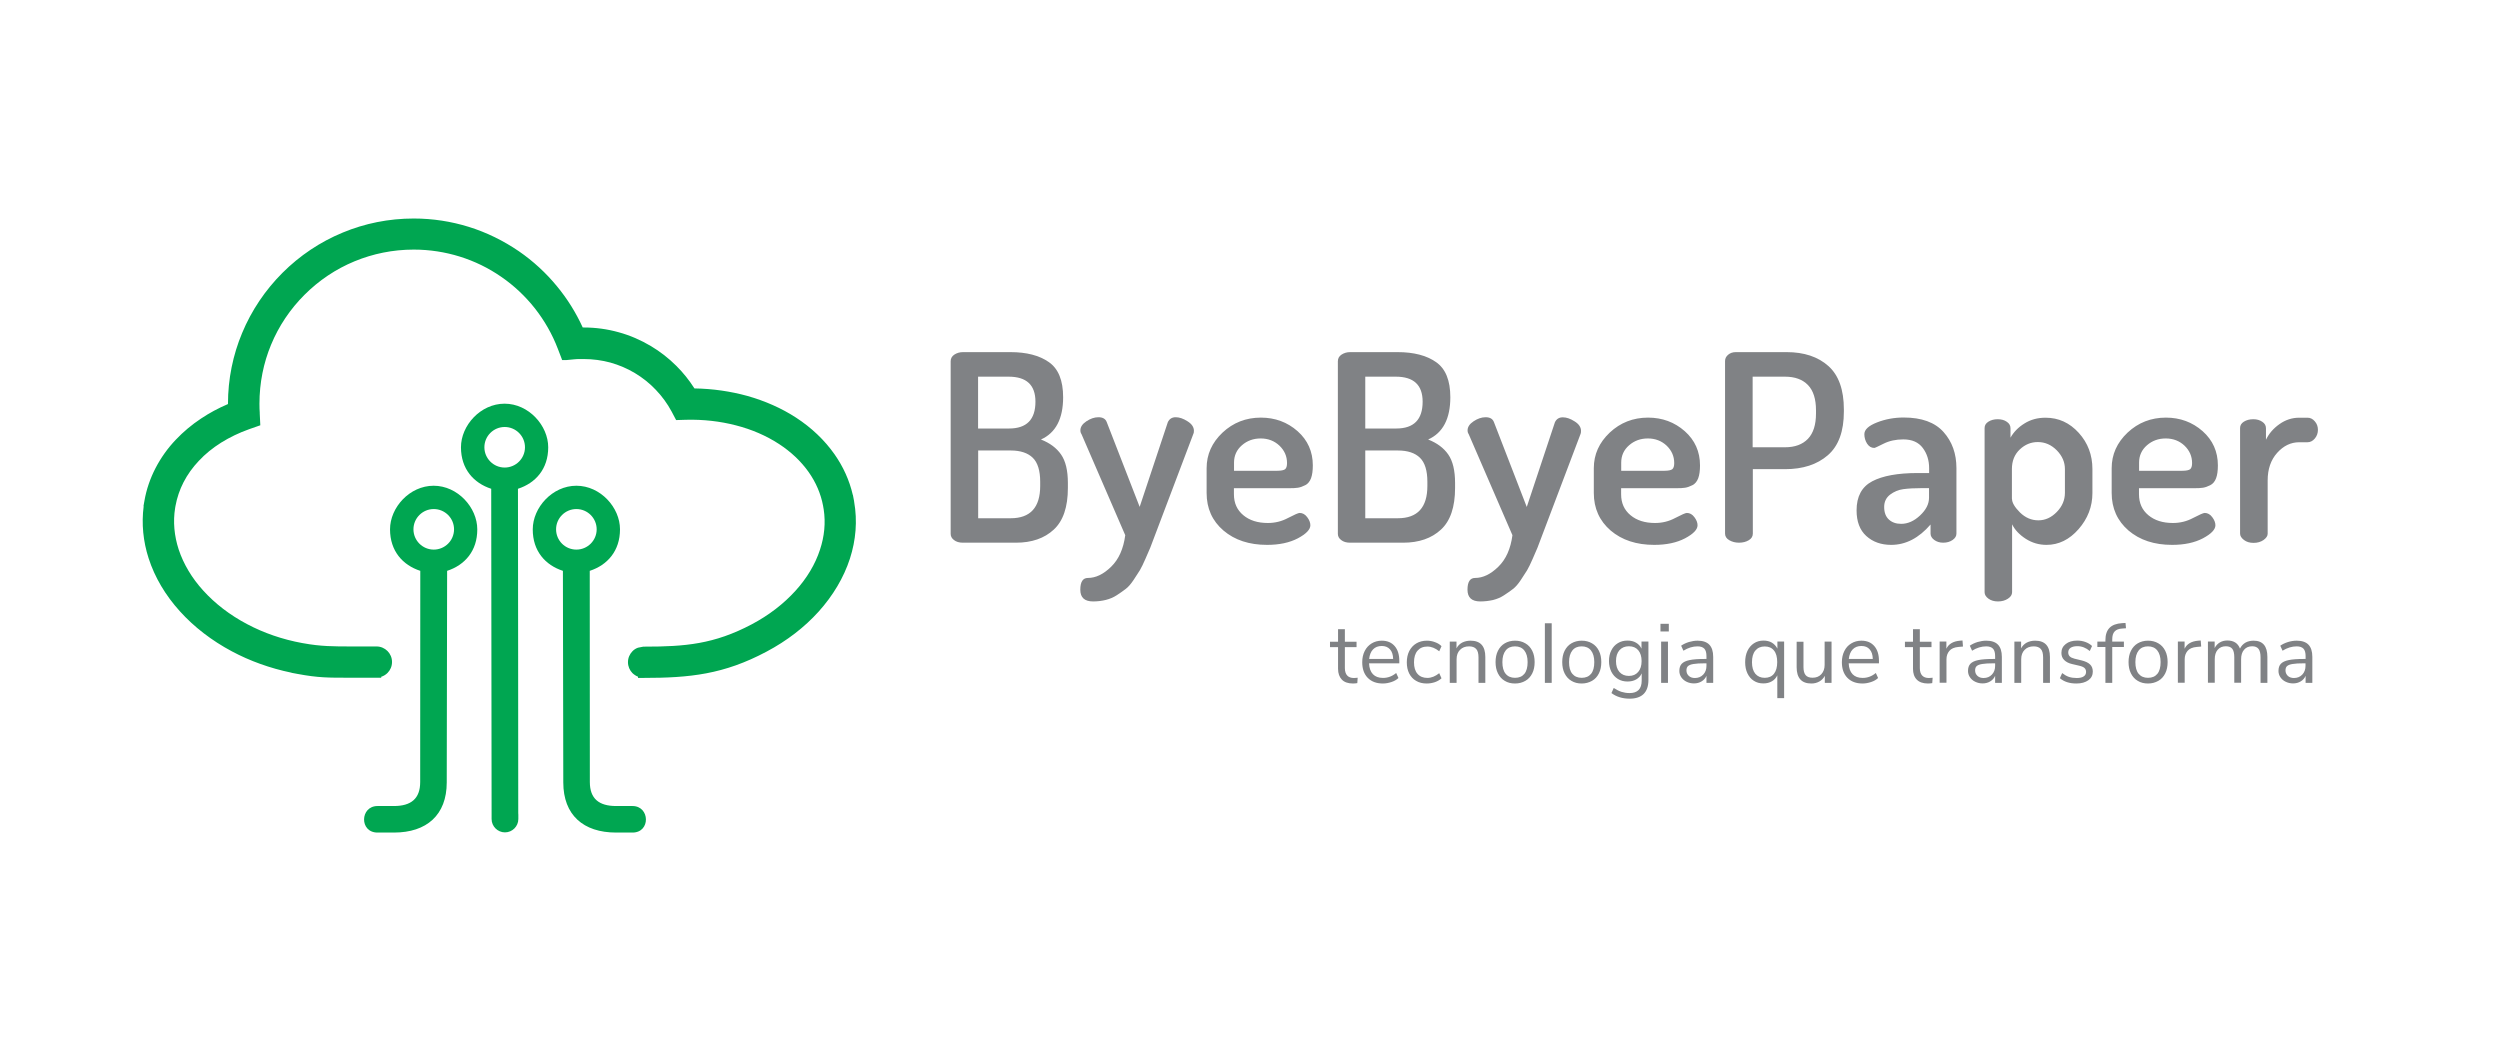
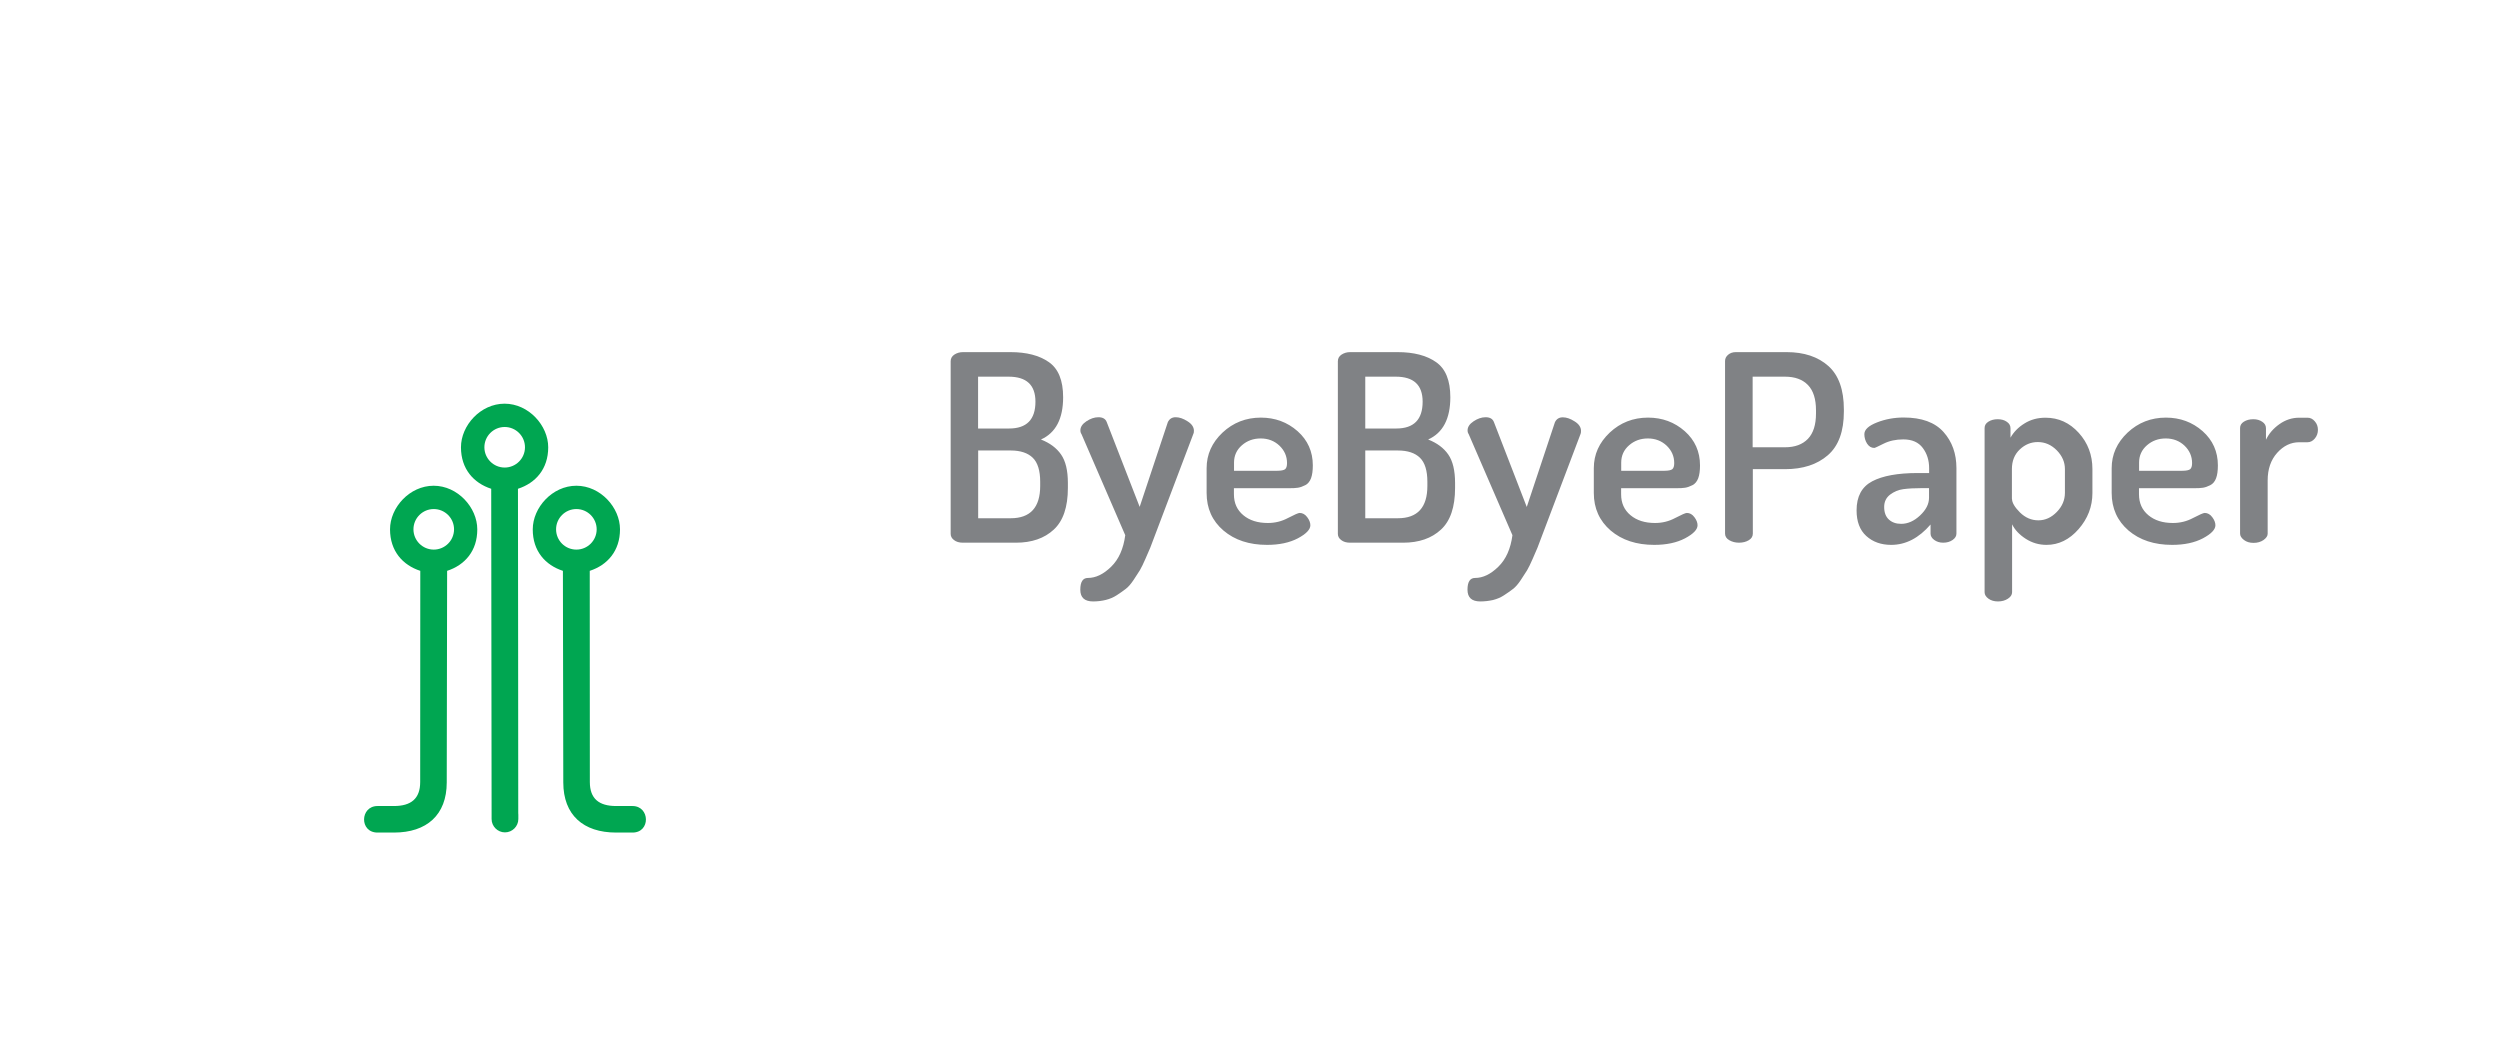
<svg xmlns="http://www.w3.org/2000/svg" width="241" height="102" viewBox="0 0 241 102" fill="none">
  <path fill-rule="evenodd" clip-rule="evenodd" d="M41.814 49.072C42.892 49.072 43.77 49.95 43.77 51.027C43.77 52.105 42.892 52.982 41.814 52.982C40.735 52.982 39.857 52.105 39.857 51.027C39.857 49.95 40.735 49.072 41.814 49.072ZM49.959 78.386C49.968 78.441 49.968 78.487 49.968 78.542V78.953C49.968 79.656 49.392 80.241 48.679 80.241C47.975 80.241 47.39 79.665 47.39 78.953V78.542C47.39 78.505 47.39 78.478 47.39 78.441C47.381 74.312 47.353 51.174 47.353 47.118C45.662 46.57 44.437 45.209 44.437 43.117C44.437 41.016 46.321 38.915 48.642 38.915C50.964 38.915 52.848 41.025 52.848 43.117C52.848 45.218 51.623 46.57 49.931 47.118C49.95 51.164 49.95 74.102 49.959 78.386ZM55.563 49.072C54.484 49.072 53.606 49.95 53.606 51.027C53.606 52.105 54.475 52.982 55.563 52.982C56.641 52.982 57.519 52.105 57.519 51.027C57.519 49.95 56.641 49.072 55.563 49.072ZM54.264 55.029C54.264 59.596 54.301 70.868 54.301 75.427C54.301 78.56 56.23 80.259 59.393 80.259C59.923 80.259 60.444 80.259 60.974 80.259C62.739 80.259 62.657 77.701 60.974 77.701H59.393C57.738 77.701 56.861 76.989 56.861 75.39C56.861 70.832 56.852 59.587 56.852 55.029C58.543 54.48 59.768 53.119 59.768 51.027C59.768 48.926 57.885 46.825 55.563 46.825C53.241 46.825 51.358 48.935 51.358 51.027C51.348 53.119 52.573 54.48 54.264 55.029ZM48.652 41.162C47.573 41.162 46.695 42.039 46.695 43.117C46.695 44.194 47.573 45.072 48.652 45.072C49.73 45.072 50.608 44.194 50.608 43.117C50.608 42.039 49.73 41.162 48.652 41.162ZM43.103 55.029C43.103 59.596 43.066 70.868 43.066 75.427C43.066 78.56 41.137 80.259 37.974 80.259C37.444 80.259 36.923 80.259 36.393 80.259C34.628 80.259 34.702 77.701 36.393 77.701H37.974C39.629 77.701 40.506 76.989 40.506 75.39C40.506 70.832 40.516 59.587 40.516 55.029C38.824 54.48 37.599 53.119 37.599 51.027C37.599 48.926 39.483 46.825 41.804 46.825C44.127 46.825 46.01 48.935 46.01 51.027C46.019 53.119 44.794 54.48 43.103 55.029Z" fill="#00A651" />
-   <path d="M25.011 38.924C25.011 39.271 25.02 39.526 25.039 39.782V39.801V39.874L25.075 40.614L25.094 40.997L24.728 41.125L24.024 41.372C23.046 41.719 22.141 42.157 21.318 42.669C20.505 43.181 19.782 43.765 19.161 44.432C18.567 45.062 18.073 45.747 17.689 46.496C17.323 47.209 17.058 47.985 16.912 48.798L16.884 48.963C16.665 50.306 16.802 51.667 17.223 52.964C17.689 54.371 18.493 55.723 19.59 56.928C20.724 58.18 22.15 59.285 23.814 60.162C25.414 61.012 27.215 61.642 29.171 61.998H29.18H29.198L29.226 62.007H29.235C30.908 62.318 32.224 62.318 33.87 62.318H34.199H35.497H36.228H36.292C36.703 62.318 37.078 62.483 37.353 62.757C37.627 63.031 37.791 63.405 37.791 63.816C37.791 64.227 37.627 64.602 37.353 64.876C37.188 65.04 36.978 65.168 36.749 65.241V65.332H36.237H34.19H33.623C31.712 65.332 30.67 65.342 28.686 64.967L28.101 64.858V64.848C26.026 64.419 24.088 63.716 22.36 62.793C20.404 61.752 18.704 60.436 17.351 58.938C15.952 57.394 14.919 55.659 14.325 53.813C13.804 52.197 13.63 50.498 13.85 48.798H13.831L13.923 48.278C14.115 47.172 14.48 46.122 14.983 45.145C15.504 44.14 16.162 43.208 16.958 42.377C17.671 41.627 18.484 40.942 19.38 40.349C20.185 39.81 21.053 39.344 21.976 38.951V38.942C21.976 36.521 22.461 34.21 23.338 32.109C24.244 29.926 25.578 27.953 27.233 26.299C28.878 24.655 30.853 23.321 33.047 22.417C35.159 21.54 37.471 21.065 39.885 21.065C41.731 21.065 43.505 21.348 45.187 21.869C46.924 22.408 48.542 23.212 50.014 24.216C51.394 25.166 52.647 26.317 53.707 27.615C54.694 28.811 55.526 30.145 56.175 31.57H56.267C57.428 31.57 58.552 31.725 59.631 32.027C60.737 32.328 61.779 32.785 62.748 33.361C63.635 33.89 64.457 34.53 65.189 35.261C65.856 35.918 66.441 36.658 66.944 37.444C68.727 37.471 70.436 37.727 72.036 38.165C73.754 38.65 75.345 39.353 76.735 40.257C78.225 41.226 79.486 42.422 80.455 43.802C81.278 44.98 81.881 46.286 82.21 47.711H82.219L82.329 48.287V48.296L82.338 48.351V48.36C82.668 50.224 82.503 52.078 81.936 53.841C81.342 55.677 80.3 57.422 78.91 58.965C77.557 60.464 75.857 61.779 73.891 62.82C69.769 65.013 66.487 65.351 62.017 65.351H61.505V65.232C61.304 65.159 61.121 65.031 60.965 64.885C60.7 64.611 60.536 64.246 60.536 63.834C60.536 63.423 60.7 63.058 60.965 62.784C61.112 62.629 61.294 62.51 61.505 62.437L62.017 62.336H62.035H62.135C66.039 62.336 68.845 62.099 72.456 60.19C74.12 59.313 75.546 58.207 76.68 56.956C77.777 55.75 78.59 54.398 79.047 52.991C79.468 51.722 79.605 50.406 79.404 49.1L79.358 48.844V48.835L79.349 48.789V48.78C79.13 47.593 78.645 46.487 77.95 45.501C77.21 44.459 76.241 43.546 75.089 42.797C73.882 42.011 72.484 41.399 70.948 41.006C69.44 40.614 67.812 40.422 66.112 40.467L65.5 40.486L65.18 40.495L65.033 40.221L64.75 39.682C64.339 38.914 63.818 38.202 63.223 37.581C62.629 36.95 61.944 36.411 61.203 35.964C60.472 35.525 59.676 35.188 58.835 34.95C58.022 34.731 57.162 34.612 56.267 34.612H55.974C55.901 34.612 55.837 34.612 55.782 34.612C55.727 34.612 55.654 34.621 55.563 34.621C55.471 34.63 55.398 34.63 55.343 34.639L54.584 34.712H54.191L54.054 34.347L53.78 33.635C53.241 32.219 52.491 30.912 51.577 29.743C50.645 28.565 49.547 27.523 48.304 26.674C47.088 25.833 45.745 25.176 44.3 24.728C42.911 24.299 41.43 24.061 39.885 24.061C37.864 24.061 35.945 24.463 34.19 25.185C32.37 25.934 30.734 27.039 29.354 28.419C27.982 29.789 26.876 31.424 26.127 33.242C25.404 34.986 25.011 36.905 25.011 38.924Z" fill="#00A651" />
  <path d="M166.295 51.439V34.804C166.295 34.566 166.395 34.365 166.587 34.201C166.779 34.037 167.026 33.945 167.328 33.945H172.237C173.91 33.945 175.254 34.393 176.25 35.279C177.246 36.165 177.749 37.563 177.749 39.472V39.673C177.749 41.582 177.237 42.989 176.204 43.884C175.171 44.779 173.8 45.227 172.091 45.227H168.973V51.439C168.973 51.703 168.845 51.923 168.58 52.078C168.324 52.233 168.004 52.316 167.639 52.316C167.282 52.316 166.98 52.233 166.706 52.078C166.432 51.923 166.295 51.703 166.295 51.439ZM168.955 43.117H172.072C173.032 43.117 173.764 42.843 174.285 42.304C174.806 41.756 175.062 40.943 175.062 39.856V39.554C175.062 38.467 174.806 37.654 174.285 37.115C173.764 36.576 173.023 36.311 172.072 36.311H168.955V43.117ZM178.974 49.201C178.974 47.858 179.477 46.926 180.483 46.396C181.488 45.866 182.951 45.601 184.861 45.601H185.968V45.136C185.968 44.377 185.766 43.729 185.355 43.181C184.944 42.633 184.322 42.358 183.481 42.358C182.759 42.358 182.128 42.496 181.58 42.77C181.031 43.044 180.739 43.181 180.684 43.181C180.4 43.181 180.172 43.044 179.989 42.77C179.815 42.496 179.724 42.185 179.724 41.856C179.724 41.418 180.126 41.043 180.94 40.723C181.753 40.404 182.613 40.248 183.518 40.248C185.245 40.248 186.525 40.714 187.357 41.646C188.189 42.578 188.6 43.738 188.6 45.126V51.439C188.6 51.676 188.482 51.877 188.235 52.051C187.988 52.224 187.686 52.316 187.321 52.316C186.982 52.316 186.699 52.224 186.461 52.051C186.224 51.877 186.105 51.667 186.105 51.439V50.562C184.98 51.868 183.719 52.526 182.311 52.526C181.342 52.526 180.537 52.242 179.907 51.667C179.285 51.101 178.974 50.279 178.974 49.201ZM181.634 48.872C181.634 49.411 181.79 49.813 182.092 50.087C182.393 50.361 182.786 50.498 183.271 50.498C183.911 50.498 184.514 50.233 185.09 49.694C185.666 49.155 185.958 48.589 185.958 47.986V47.054H185.328C184.569 47.054 183.956 47.09 183.481 47.154C183.006 47.218 182.576 47.401 182.201 47.684C181.826 47.977 181.634 48.369 181.634 48.872ZM191.315 57.093V41.262C191.315 41.007 191.434 40.806 191.681 40.65C191.928 40.495 192.22 40.413 192.577 40.413C192.933 40.413 193.226 40.495 193.455 40.659C193.692 40.815 193.811 41.025 193.811 41.281V42.194C194.113 41.655 194.561 41.189 195.155 40.824C195.749 40.449 196.426 40.267 197.184 40.267C198.446 40.267 199.506 40.751 200.393 41.728C201.271 42.697 201.709 43.866 201.709 45.218V47.529C201.709 48.835 201.261 49.995 200.375 51.009C199.488 52.023 198.455 52.526 197.285 52.526C196.563 52.526 195.895 52.334 195.283 51.941C194.67 51.548 194.232 51.082 193.966 50.543V57.093C193.966 57.331 193.829 57.541 193.564 57.714C193.299 57.888 192.979 57.979 192.604 57.979C192.239 57.979 191.928 57.888 191.69 57.714C191.443 57.532 191.315 57.331 191.315 57.093ZM193.957 48.086C193.957 48.452 194.213 48.89 194.725 49.401C195.237 49.904 195.831 50.16 196.499 50.16C197.166 50.16 197.76 49.886 198.281 49.347C198.802 48.808 199.058 48.196 199.058 47.511V45.218C199.058 44.551 198.802 43.957 198.281 43.418C197.76 42.888 197.148 42.614 196.444 42.614C195.786 42.614 195.21 42.852 194.707 43.327C194.204 43.802 193.948 44.432 193.948 45.209V48.086H193.957ZM203.565 47.52V45.136C203.565 43.811 204.077 42.669 205.101 41.701C206.125 40.742 207.359 40.258 208.794 40.258C210.165 40.258 211.345 40.696 212.332 41.564C213.31 42.432 213.804 43.537 213.804 44.861C213.804 45.373 213.749 45.784 213.63 46.104C213.511 46.414 213.328 46.643 213.072 46.771C212.816 46.899 212.588 46.981 212.368 47.017C212.149 47.054 211.866 47.063 211.509 47.063H206.198V47.648C206.198 48.497 206.5 49.164 207.103 49.666C207.706 50.169 208.492 50.416 209.471 50.416C210.156 50.416 210.805 50.26 211.418 49.931C212.03 49.612 212.405 49.447 212.533 49.447C212.816 49.447 213.063 49.584 213.264 49.858C213.465 50.123 213.566 50.388 213.566 50.635C213.566 51.046 213.164 51.466 212.359 51.895C211.555 52.316 210.568 52.526 209.388 52.526C207.679 52.526 206.28 52.069 205.192 51.146C204.114 50.215 203.565 49.009 203.565 47.52ZM206.207 45.382H210.385C210.75 45.382 210.997 45.327 211.125 45.236C211.253 45.136 211.317 44.935 211.317 44.642C211.317 43.984 211.07 43.427 210.586 42.961C210.101 42.505 209.498 42.267 208.776 42.267C208.072 42.267 207.469 42.486 206.966 42.925C206.463 43.363 206.207 43.921 206.207 44.597V45.382ZM215.943 51.439V41.262C215.943 41.007 216.062 40.806 216.309 40.65C216.555 40.495 216.857 40.413 217.223 40.413C217.561 40.413 217.844 40.495 218.082 40.659C218.32 40.815 218.439 41.025 218.439 41.281V42.395C218.722 41.801 219.152 41.299 219.737 40.888C220.313 40.477 220.952 40.267 221.638 40.267H222.443C222.708 40.267 222.945 40.376 223.146 40.614C223.348 40.842 223.448 41.116 223.448 41.436C223.448 41.756 223.348 42.039 223.146 42.276C222.945 42.514 222.708 42.633 222.443 42.633H221.638C220.834 42.633 220.121 42.98 219.517 43.656C218.905 44.341 218.603 45.227 218.603 46.314V51.457C218.603 51.667 218.466 51.868 218.201 52.06C217.936 52.242 217.616 52.334 217.241 52.334C216.875 52.334 216.564 52.242 216.327 52.06C216.062 51.859 215.943 51.658 215.943 51.439Z" fill="#808285" />
  <path d="M128.97 51.466V34.822C128.97 34.557 129.089 34.338 129.326 34.183C129.564 34.028 129.838 33.945 130.158 33.945H134.738C136.283 33.945 137.517 34.265 138.431 34.904C139.355 35.544 139.812 36.677 139.812 38.294C139.812 40.367 139.099 41.728 137.673 42.368C138.532 42.706 139.172 43.181 139.611 43.811C140.049 44.441 140.269 45.355 140.269 46.561V47.036C140.269 48.881 139.812 50.224 138.907 51.055C138.002 51.895 136.786 52.316 135.259 52.316H130.149C129.792 52.316 129.509 52.233 129.29 52.06C129.079 51.904 128.97 51.703 128.97 51.466ZM131.612 49.959H134.756C136.649 49.959 137.599 48.917 137.599 46.844V46.442C137.599 45.373 137.362 44.597 136.886 44.131C136.411 43.665 135.698 43.427 134.756 43.427H131.612V49.959ZM131.612 41.308H134.601C136.292 41.308 137.142 40.449 137.142 38.723C137.142 37.115 136.283 36.311 134.555 36.311H131.612V41.308ZM142.7 57.979C141.878 57.979 141.466 57.605 141.466 56.846C141.466 56.088 141.713 55.714 142.198 55.714C142.956 55.714 143.697 55.358 144.437 54.636C145.178 53.914 145.626 52.9 145.799 51.594L141.576 41.838C141.512 41.756 141.475 41.637 141.475 41.482C141.475 41.162 141.667 40.87 142.051 40.614C142.435 40.358 142.819 40.221 143.212 40.221C143.633 40.221 143.898 40.376 144.017 40.696L147.18 48.872L149.895 40.705C150.05 40.385 150.297 40.23 150.654 40.23C151.01 40.23 151.385 40.358 151.796 40.623C152.208 40.879 152.409 41.189 152.409 41.536C152.409 41.692 152.39 41.792 152.363 41.838L148.642 51.667L148.213 52.8C148.112 53.037 147.957 53.394 147.747 53.878C147.536 54.362 147.353 54.736 147.207 54.983L146.604 55.915C146.348 56.298 146.101 56.591 145.845 56.782C145.598 56.974 145.306 57.175 144.986 57.385C144.666 57.596 144.318 57.742 143.925 57.842C143.551 57.924 143.139 57.979 142.7 57.979ZM153.643 47.52V45.136C153.643 43.811 154.155 42.669 155.179 41.701C156.203 40.742 157.437 40.258 158.872 40.258C160.243 40.258 161.422 40.696 162.41 41.564C163.388 42.432 163.881 43.537 163.881 44.861C163.881 45.373 163.827 45.784 163.708 46.104C163.589 46.414 163.406 46.643 163.15 46.771C162.894 46.899 162.666 46.981 162.446 47.017C162.227 47.054 161.943 47.063 161.587 47.063H156.276V47.648C156.276 48.497 156.577 49.164 157.181 49.666C157.784 50.169 158.57 50.416 159.548 50.416C160.234 50.416 160.883 50.26 161.496 49.931C162.108 49.612 162.483 49.447 162.611 49.447C162.894 49.447 163.141 49.584 163.342 49.858C163.543 50.123 163.644 50.388 163.644 50.635C163.644 51.046 163.242 51.466 162.437 51.895C161.633 52.316 160.645 52.526 159.466 52.526C157.757 52.526 156.358 52.069 155.27 51.146C154.191 50.215 153.643 49.009 153.643 47.52ZM156.285 45.382H160.463C160.828 45.382 161.075 45.327 161.203 45.236C161.331 45.136 161.395 44.935 161.395 44.642C161.395 43.984 161.148 43.427 160.664 42.961C160.179 42.505 159.576 42.267 158.854 42.267C158.15 42.267 157.546 42.486 157.044 42.925C156.541 43.363 156.285 43.921 156.285 44.597V45.382Z" fill="#808285" />
  <path d="M91.644 51.466V34.822C91.644 34.557 91.763 34.338 92.001 34.183C92.239 34.028 92.513 33.945 92.833 33.945H97.413C98.958 33.945 100.192 34.265 101.106 34.904C102.029 35.544 102.486 36.677 102.486 38.294C102.486 40.367 101.773 41.728 100.347 42.368C101.207 42.706 101.847 43.181 102.285 43.811C102.724 44.441 102.944 45.355 102.944 46.561V47.036C102.944 48.881 102.486 50.224 101.581 51.055C100.676 51.895 99.461 52.316 97.934 52.316H92.824C92.467 52.316 92.184 52.233 91.965 52.06C91.754 51.904 91.644 51.703 91.644 51.466ZM94.287 49.959H97.431C99.323 49.959 100.274 48.917 100.274 46.844V46.442C100.274 45.373 100.037 44.597 99.561 44.131C99.086 43.665 98.373 43.427 97.44 43.427H94.296V49.959H94.287ZM94.287 41.308H97.276C98.967 41.308 99.817 40.449 99.817 38.723C99.817 37.115 98.958 36.311 97.23 36.311H94.287V41.308ZM105.375 57.979C104.552 57.979 104.141 57.605 104.141 56.846C104.141 56.088 104.388 55.714 104.872 55.714C105.631 55.714 106.372 55.358 107.112 54.636C107.853 53.914 108.301 52.9 108.474 51.594L104.251 41.838C104.187 41.756 104.15 41.637 104.15 41.482C104.15 41.162 104.342 40.87 104.726 40.614C105.11 40.358 105.494 40.221 105.887 40.221C106.308 40.221 106.573 40.376 106.692 40.696L109.864 48.863L112.579 40.696C112.734 40.376 112.981 40.221 113.338 40.221C113.694 40.221 114.069 40.349 114.48 40.614C114.892 40.87 115.093 41.18 115.093 41.527C115.093 41.682 115.074 41.783 115.038 41.829L111.317 51.658L110.888 52.791C110.787 53.028 110.632 53.384 110.421 53.868C110.211 54.353 110.028 54.727 109.882 54.974L109.279 55.906C109.023 56.289 108.776 56.581 108.52 56.773C108.273 56.965 107.981 57.166 107.661 57.376C107.341 57.586 106.993 57.733 106.6 57.833C106.225 57.924 105.814 57.979 105.375 57.979ZM116.318 47.52V45.136C116.318 43.811 116.83 42.669 117.853 41.701C118.877 40.742 120.111 40.258 121.547 40.258C122.918 40.258 124.097 40.696 125.085 41.564C126.063 42.432 126.556 43.537 126.556 44.861C126.556 45.373 126.501 45.784 126.383 46.104C126.264 46.414 126.081 46.643 125.825 46.771C125.578 46.899 125.34 46.981 125.121 47.017C124.902 47.054 124.618 47.063 124.262 47.063H118.95V47.648C118.95 48.497 119.252 49.164 119.856 49.666C120.459 50.169 121.245 50.416 122.223 50.416C122.909 50.416 123.558 50.26 124.17 49.931C124.783 49.612 125.158 49.447 125.286 49.447C125.569 49.447 125.816 49.584 126.017 49.858C126.218 50.123 126.319 50.388 126.319 50.635C126.319 51.046 125.916 51.466 125.112 51.895C124.307 52.316 123.32 52.526 122.141 52.526C120.431 52.526 119.033 52.069 117.945 51.146C116.857 50.215 116.318 49.009 116.318 47.52ZM118.96 45.382H123.137C123.503 45.382 123.75 45.327 123.878 45.236C124.006 45.136 124.07 44.935 124.07 44.642C124.07 43.984 123.823 43.427 123.338 42.961C122.854 42.505 122.251 42.267 121.528 42.267C120.825 42.267 120.221 42.486 119.718 42.925C119.216 43.363 118.96 43.921 118.96 44.597V45.382Z" fill="#808285" />
-   <path d="M221.135 65.36C221.464 65.36 221.73 65.251 221.94 65.031C222.15 64.812 222.251 64.529 222.251 64.182V63.944H222.104C221.629 63.944 221.263 63.962 221.007 64.008C220.76 64.045 220.578 64.118 220.477 64.209C220.367 64.3 220.322 64.447 220.322 64.629C220.322 64.839 220.404 65.013 220.55 65.159C220.706 65.296 220.907 65.36 221.135 65.36ZM221.4 61.761C221.903 61.761 222.287 61.889 222.534 62.145C222.781 62.4 222.909 62.793 222.909 63.323V65.826H222.26V65.15C222.159 65.388 221.995 65.561 221.784 65.689C221.574 65.817 221.327 65.881 221.053 65.881C220.797 65.881 220.559 65.826 220.349 65.725C220.13 65.625 219.965 65.479 219.837 65.296C219.709 65.114 219.645 64.903 219.645 64.684C219.645 64.383 219.718 64.154 219.874 63.99C220.029 63.825 220.276 63.707 220.623 63.634C220.971 63.56 221.455 63.524 222.077 63.524H222.26V63.259C222.26 62.93 222.196 62.684 222.059 62.537C221.921 62.391 221.702 62.309 221.4 62.309C220.943 62.309 220.486 62.446 220.038 62.729L219.819 62.245C220.029 62.099 220.276 61.98 220.569 61.889C220.843 61.807 221.126 61.761 221.4 61.761ZM217.25 61.761C218.128 61.761 218.576 62.282 218.576 63.332V65.826H217.917V63.36C217.917 62.994 217.853 62.729 217.725 62.556C217.598 62.391 217.396 62.3 217.113 62.3C216.784 62.3 216.519 62.41 216.327 62.638C216.135 62.857 216.043 63.168 216.043 63.551V65.817H215.385V63.35C215.385 62.985 215.321 62.711 215.193 62.547C215.065 62.382 214.855 62.3 214.572 62.3C214.243 62.3 213.977 62.41 213.785 62.638C213.593 62.857 213.502 63.168 213.502 63.551V65.817H212.844V61.843H213.493V62.474C213.612 62.236 213.776 62.062 213.987 61.934C214.197 61.807 214.444 61.743 214.718 61.743C215.33 61.743 215.742 62.008 215.934 62.528C216.053 62.282 216.226 62.09 216.455 61.953C216.683 61.825 216.948 61.761 217.25 61.761ZM212.195 62.327L211.765 62.364C211.354 62.4 211.061 62.528 210.878 62.748C210.696 62.967 210.604 63.232 210.604 63.551V65.817H209.946V61.843H210.595V62.537C210.814 62.072 211.253 61.816 211.911 61.761L212.149 61.743L212.195 62.327ZM207.066 65.342C207.459 65.342 207.761 65.214 207.971 64.958C208.182 64.702 208.282 64.319 208.282 63.825C208.282 63.341 208.173 62.967 207.962 62.702C207.752 62.437 207.45 62.309 207.066 62.309C206.682 62.309 206.381 62.437 206.171 62.702C205.96 62.967 205.851 63.341 205.851 63.825C205.851 64.319 205.951 64.693 206.161 64.949C206.372 65.205 206.673 65.342 207.066 65.342ZM207.066 65.89C206.692 65.89 206.362 65.808 206.079 65.634C205.796 65.47 205.576 65.223 205.421 64.912C205.265 64.602 205.192 64.237 205.192 63.825C205.192 63.414 205.265 63.049 205.421 62.738C205.576 62.428 205.796 62.181 206.079 62.017C206.362 61.852 206.692 61.761 207.066 61.761C207.441 61.761 207.77 61.843 208.063 62.017C208.355 62.181 208.575 62.428 208.73 62.738C208.886 63.049 208.959 63.414 208.959 63.825C208.959 64.237 208.886 64.602 208.73 64.912C208.575 65.223 208.355 65.47 208.063 65.634C207.77 65.799 207.441 65.89 207.066 65.89ZM203.62 61.852H204.744V62.373H203.62V65.826H202.962V62.373H202.185V61.852H202.962V61.724C202.962 61.195 203.09 60.802 203.355 60.528C203.62 60.254 204.022 60.108 204.571 60.071L204.9 60.053L204.946 60.564L204.571 60.592C204.242 60.61 203.995 60.71 203.849 60.875C203.693 61.039 203.62 61.295 203.62 61.633V61.852ZM200.164 65.89C199.497 65.89 198.967 65.716 198.574 65.378L198.793 64.885C199.003 65.049 199.223 65.177 199.442 65.251C199.662 65.324 199.909 65.36 200.192 65.36C200.484 65.36 200.713 65.314 200.868 65.205C201.024 65.104 201.097 64.958 201.097 64.766C201.097 64.611 201.042 64.483 200.942 64.392C200.841 64.3 200.667 64.227 200.43 64.173L199.762 64.017C199.424 63.944 199.168 63.807 198.985 63.624C198.802 63.442 198.72 63.213 198.72 62.939C198.72 62.583 198.857 62.3 199.141 62.081C199.415 61.861 199.79 61.752 200.247 61.752C200.521 61.752 200.786 61.797 201.042 61.889C201.289 61.98 201.499 62.108 201.673 62.273L201.453 62.757C201.088 62.446 200.686 62.291 200.256 62.291C199.982 62.291 199.762 62.346 199.607 62.446C199.451 62.556 199.378 62.702 199.378 62.894C199.378 63.049 199.424 63.177 199.525 63.277C199.616 63.369 199.771 63.442 199.982 63.497L200.658 63.661C201.024 63.752 201.307 63.88 201.481 64.054C201.664 64.227 201.746 64.465 201.746 64.739C201.746 65.086 201.609 65.36 201.325 65.57C201.033 65.78 200.649 65.89 200.164 65.89ZM196.188 61.761C197.139 61.761 197.614 62.282 197.614 63.332V65.826H196.956V63.369C196.956 63.003 196.883 62.729 196.736 62.565C196.59 62.4 196.362 62.309 196.051 62.309C195.685 62.309 195.393 62.419 195.173 62.647C194.954 62.866 194.844 63.168 194.844 63.551V65.826H194.186V61.852H194.835V62.501C194.963 62.254 195.146 62.072 195.383 61.944C195.621 61.825 195.886 61.761 196.188 61.761ZM191.215 65.36C191.544 65.36 191.809 65.251 192.019 65.031C192.23 64.812 192.33 64.529 192.33 64.182V63.944H192.184C191.708 63.944 191.343 63.962 191.087 64.008C190.84 64.045 190.657 64.118 190.557 64.209C190.447 64.3 190.401 64.447 190.401 64.629C190.401 64.839 190.474 65.013 190.63 65.159C190.785 65.296 190.977 65.36 191.215 65.36ZM191.471 61.761C191.974 61.761 192.358 61.889 192.604 62.145C192.851 62.4 192.979 62.793 192.979 63.323V65.826H192.33V65.15C192.23 65.388 192.065 65.561 191.855 65.689C191.644 65.817 191.398 65.881 191.123 65.881C190.867 65.881 190.63 65.826 190.42 65.725C190.2 65.625 190.036 65.479 189.908 65.296C189.78 65.114 189.716 64.903 189.716 64.684C189.716 64.383 189.789 64.154 189.944 63.99C190.1 63.825 190.346 63.707 190.694 63.634C191.041 63.56 191.526 63.524 192.147 63.524H192.33V63.259C192.33 62.93 192.266 62.684 192.129 62.537C191.992 62.391 191.772 62.309 191.471 62.309C191.014 62.309 190.557 62.446 190.109 62.729L189.889 62.245C190.1 62.099 190.346 61.98 190.639 61.889C190.922 61.807 191.206 61.761 191.471 61.761ZM189.231 62.327L188.801 62.364C188.39 62.4 188.098 62.528 187.915 62.748C187.732 62.967 187.64 63.232 187.64 63.551V65.817H186.982V61.843H187.631V62.537C187.851 62.072 188.29 61.816 188.948 61.761L189.185 61.743L189.231 62.327ZM185.949 65.36C186.068 65.36 186.187 65.351 186.306 65.333L186.269 65.853C186.141 65.872 186.004 65.89 185.858 65.89C185.383 65.89 185.017 65.762 184.779 65.515C184.532 65.269 184.413 64.912 184.413 64.474V62.382H183.636V61.861H184.413V60.656H185.072V61.861H186.196V62.382H185.072V64.419C185.081 65.04 185.373 65.36 185.949 65.36ZM179.44 62.273C179.093 62.273 178.81 62.382 178.599 62.601C178.389 62.821 178.27 63.122 178.225 63.524H180.537C180.528 63.122 180.428 62.812 180.236 62.601C180.053 62.382 179.788 62.273 179.44 62.273ZM181.123 63.944H178.215C178.234 64.41 178.362 64.757 178.59 64.995C178.819 65.232 179.139 65.351 179.559 65.351C180.026 65.351 180.446 65.196 180.83 64.876L181.049 65.36C180.876 65.525 180.656 65.652 180.382 65.744C180.108 65.835 179.834 65.89 179.55 65.89C178.929 65.89 178.444 65.707 178.088 65.342C177.731 64.976 177.557 64.474 177.557 63.835C177.557 63.423 177.64 63.067 177.795 62.757C177.95 62.446 178.17 62.199 178.462 62.026C178.746 61.852 179.075 61.761 179.44 61.761C179.971 61.761 180.382 61.934 180.684 62.282C180.985 62.629 181.132 63.104 181.132 63.707V63.944H181.123ZM176.561 61.852V65.826H175.912V65.15C175.784 65.388 175.61 65.57 175.382 65.698C175.153 65.826 174.897 65.89 174.623 65.89C174.147 65.89 173.791 65.762 173.553 65.497C173.316 65.232 173.197 64.839 173.197 64.328V61.861H173.855V64.31C173.855 64.666 173.928 64.922 174.065 65.086C174.202 65.251 174.431 65.333 174.733 65.333C175.08 65.333 175.363 65.223 175.574 64.995C175.784 64.766 175.894 64.474 175.894 64.1V61.852H176.561ZM170.116 65.342C170.5 65.342 170.802 65.214 171.012 64.949C171.222 64.684 171.323 64.31 171.323 63.825C171.323 63.341 171.222 62.967 171.012 62.711C170.802 62.446 170.5 62.318 170.116 62.318C169.732 62.318 169.43 62.455 169.211 62.72C168.992 62.985 168.891 63.36 168.891 63.844C168.891 64.319 169.001 64.693 169.211 64.949C169.43 65.205 169.732 65.342 170.116 65.342ZM171.99 61.852V67.297H171.332V65.104C171.213 65.351 171.039 65.552 170.802 65.68C170.573 65.817 170.299 65.881 169.988 65.881C169.632 65.881 169.33 65.799 169.065 65.625C168.8 65.461 168.599 65.214 168.452 64.912C168.306 64.602 168.233 64.246 168.233 63.835C168.233 63.423 168.306 63.058 168.452 62.748C168.599 62.437 168.809 62.19 169.074 62.017C169.339 61.843 169.65 61.752 169.997 61.752C170.308 61.752 170.582 61.816 170.811 61.953C171.039 62.09 171.213 62.282 171.341 62.528V61.843H171.99V61.852ZM163.388 65.36C163.717 65.36 163.982 65.251 164.192 65.031C164.403 64.812 164.503 64.529 164.503 64.182V63.944H164.357C163.881 63.944 163.516 63.962 163.26 64.008C163.013 64.045 162.83 64.118 162.73 64.209C162.62 64.3 162.574 64.447 162.574 64.629C162.574 64.839 162.647 65.013 162.803 65.159C162.958 65.296 163.15 65.36 163.388 65.36ZM163.644 61.761C164.147 61.761 164.531 61.889 164.777 62.145C165.024 62.4 165.152 62.793 165.152 63.323V65.826H164.503V65.15C164.403 65.388 164.238 65.561 164.028 65.689C163.817 65.817 163.571 65.881 163.296 65.881C163.04 65.881 162.803 65.826 162.592 65.725C162.382 65.625 162.209 65.479 162.081 65.296C161.953 65.114 161.889 64.903 161.889 64.684C161.889 64.383 161.962 64.154 162.117 63.99C162.273 63.825 162.519 63.707 162.867 63.634C163.214 63.56 163.699 63.524 164.32 63.524H164.503V63.259C164.503 62.93 164.439 62.684 164.302 62.537C164.165 62.391 163.945 62.309 163.644 62.309C163.187 62.309 162.73 62.446 162.282 62.729L162.062 62.245C162.273 62.099 162.519 61.98 162.812 61.889C163.095 61.807 163.379 61.761 163.644 61.761ZM160.069 60.135H160.874V60.875H160.069V60.135ZM160.133 65.826V61.852H160.792V65.826H160.133ZM157.025 65.159C157.409 65.159 157.702 65.031 157.921 64.775C158.141 64.52 158.25 64.173 158.25 63.725C158.25 63.286 158.141 62.939 157.93 62.684C157.711 62.428 157.418 62.3 157.025 62.3C156.641 62.3 156.34 62.428 156.111 62.684C155.892 62.939 155.782 63.286 155.782 63.725C155.782 64.173 155.892 64.52 156.111 64.775C156.34 65.031 156.641 65.159 157.025 65.159ZM158.908 61.852V65.552C158.908 66.146 158.753 66.593 158.451 66.895C158.15 67.196 157.693 67.352 157.098 67.352C156.404 67.352 155.819 67.169 155.343 66.812L155.563 66.319C155.828 66.493 156.084 66.621 156.312 66.694C156.55 66.767 156.806 66.812 157.098 66.812C157.482 66.812 157.766 66.712 157.967 66.511C158.159 66.31 158.259 66.009 158.259 65.616V64.912C158.15 65.168 157.967 65.36 157.729 65.497C157.491 65.634 157.217 65.698 156.888 65.698C156.541 65.698 156.23 65.616 155.965 65.451C155.7 65.287 155.489 65.059 155.334 64.757C155.188 64.456 155.106 64.109 155.106 63.725C155.106 63.332 155.179 62.985 155.334 62.693C155.48 62.391 155.691 62.163 155.965 61.998C156.23 61.834 156.541 61.752 156.888 61.752C157.208 61.752 157.482 61.816 157.711 61.953C157.949 62.09 158.122 62.282 158.241 62.528V61.843H158.908V61.852ZM152.473 65.342C152.866 65.342 153.168 65.214 153.378 64.958C153.588 64.702 153.689 64.319 153.689 63.825C153.689 63.341 153.579 62.967 153.369 62.702C153.158 62.437 152.857 62.309 152.473 62.309C152.089 62.309 151.787 62.437 151.577 62.702C151.367 62.967 151.257 63.341 151.257 63.825C151.257 64.319 151.357 64.693 151.568 64.949C151.778 65.205 152.08 65.342 152.473 65.342ZM152.473 65.89C152.098 65.89 151.769 65.808 151.485 65.634C151.202 65.47 150.983 65.223 150.827 64.912C150.672 64.602 150.599 64.237 150.599 63.825C150.599 63.414 150.672 63.049 150.827 62.738C150.983 62.428 151.202 62.181 151.485 62.017C151.769 61.852 152.098 61.761 152.473 61.761C152.848 61.761 153.177 61.843 153.469 62.017C153.762 62.181 153.981 62.428 154.137 62.738C154.292 63.049 154.365 63.414 154.365 63.825C154.365 64.237 154.292 64.602 154.137 64.912C153.981 65.223 153.762 65.47 153.469 65.634C153.177 65.799 152.848 65.89 152.473 65.89ZM148.926 65.826V60.08H149.584V65.826H148.926ZM146.046 65.342C146.439 65.342 146.741 65.214 146.951 64.958C147.161 64.702 147.262 64.319 147.262 63.825C147.262 63.341 147.152 62.967 146.942 62.702C146.732 62.437 146.43 62.309 146.046 62.309C145.662 62.309 145.361 62.437 145.15 62.702C144.94 62.967 144.83 63.341 144.83 63.825C144.83 64.319 144.931 64.693 145.141 64.949C145.351 65.205 145.653 65.342 146.046 65.342ZM146.046 65.89C145.671 65.89 145.342 65.808 145.059 65.634C144.776 65.47 144.556 65.223 144.401 64.912C144.245 64.602 144.172 64.237 144.172 63.825C144.172 63.414 144.245 63.049 144.401 62.738C144.556 62.428 144.776 62.181 145.059 62.017C145.342 61.852 145.671 61.761 146.046 61.761C146.421 61.761 146.75 61.843 147.043 62.017C147.335 62.181 147.555 62.428 147.71 62.738C147.865 63.049 147.939 63.414 147.939 63.825C147.939 64.237 147.865 64.602 147.71 64.912C147.555 65.223 147.335 65.47 147.043 65.634C146.759 65.799 146.421 65.89 146.046 65.89ZM141.759 61.761C142.71 61.761 143.185 62.282 143.185 63.332V65.826H142.527V63.369C142.527 63.003 142.454 62.729 142.307 62.565C142.161 62.4 141.932 62.309 141.622 62.309C141.256 62.309 140.963 62.419 140.744 62.647C140.525 62.866 140.415 63.168 140.415 63.551V65.826H139.757V61.852H140.406V62.501C140.534 62.254 140.717 62.072 140.954 61.944C141.192 61.825 141.466 61.761 141.759 61.761ZM137.535 65.89C137.142 65.89 136.804 65.808 136.512 65.634C136.219 65.47 136 65.223 135.844 64.922C135.689 64.611 135.616 64.255 135.616 63.844C135.616 63.433 135.698 63.067 135.853 62.757C136.018 62.446 136.237 62.199 136.53 62.026C136.822 61.852 137.161 61.761 137.554 61.761C137.819 61.761 138.084 61.807 138.34 61.907C138.596 61.998 138.806 62.126 138.961 62.291L138.742 62.784C138.367 62.483 137.983 62.327 137.599 62.327C137.188 62.327 136.877 62.464 136.649 62.729C136.42 62.994 136.31 63.369 136.31 63.853C136.31 64.328 136.42 64.702 136.649 64.958C136.877 65.223 137.197 65.351 137.599 65.351C137.983 65.351 138.367 65.196 138.742 64.894L138.961 65.388C138.797 65.543 138.578 65.671 138.322 65.762C138.066 65.844 137.81 65.89 137.535 65.89ZM133.202 62.273C132.855 62.273 132.571 62.382 132.361 62.601C132.151 62.821 132.032 63.122 131.986 63.524H134.299C134.29 63.122 134.19 62.812 133.998 62.601C133.806 62.382 133.54 62.273 133.202 62.273ZM134.884 63.944H131.977C131.996 64.41 132.124 64.757 132.352 64.995C132.581 65.232 132.901 65.351 133.321 65.351C133.787 65.351 134.208 65.196 134.592 64.876L134.811 65.36C134.637 65.525 134.418 65.652 134.144 65.744C133.87 65.835 133.595 65.89 133.312 65.89C132.69 65.89 132.206 65.707 131.849 65.342C131.493 64.976 131.319 64.474 131.319 63.835C131.319 63.423 131.401 63.067 131.557 62.757C131.712 62.446 131.941 62.199 132.224 62.026C132.507 61.852 132.837 61.761 133.202 61.761C133.732 61.761 134.144 61.934 134.446 62.282C134.747 62.629 134.893 63.104 134.893 63.707V63.944H134.884ZM130.524 65.36C130.643 65.36 130.761 65.351 130.88 65.333L130.844 65.853C130.716 65.872 130.579 65.89 130.432 65.89C129.957 65.89 129.591 65.762 129.354 65.515C129.116 65.269 128.988 64.912 128.988 64.474V62.382H128.211V61.861H128.988V60.656H129.646V61.861H130.771V62.382H129.646V64.419C129.655 65.04 129.948 65.36 130.524 65.36Z" fill="#808285" />
</svg>